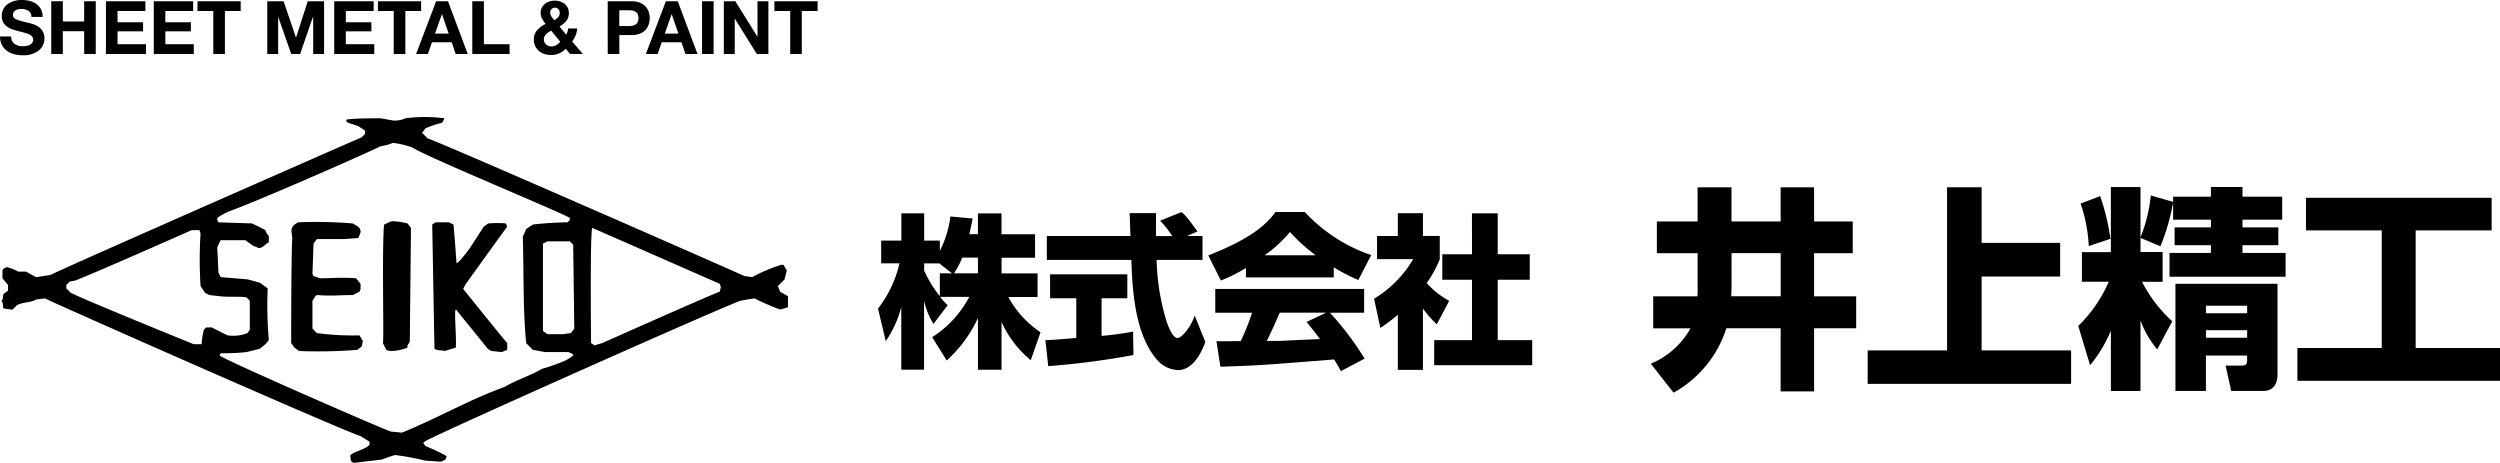
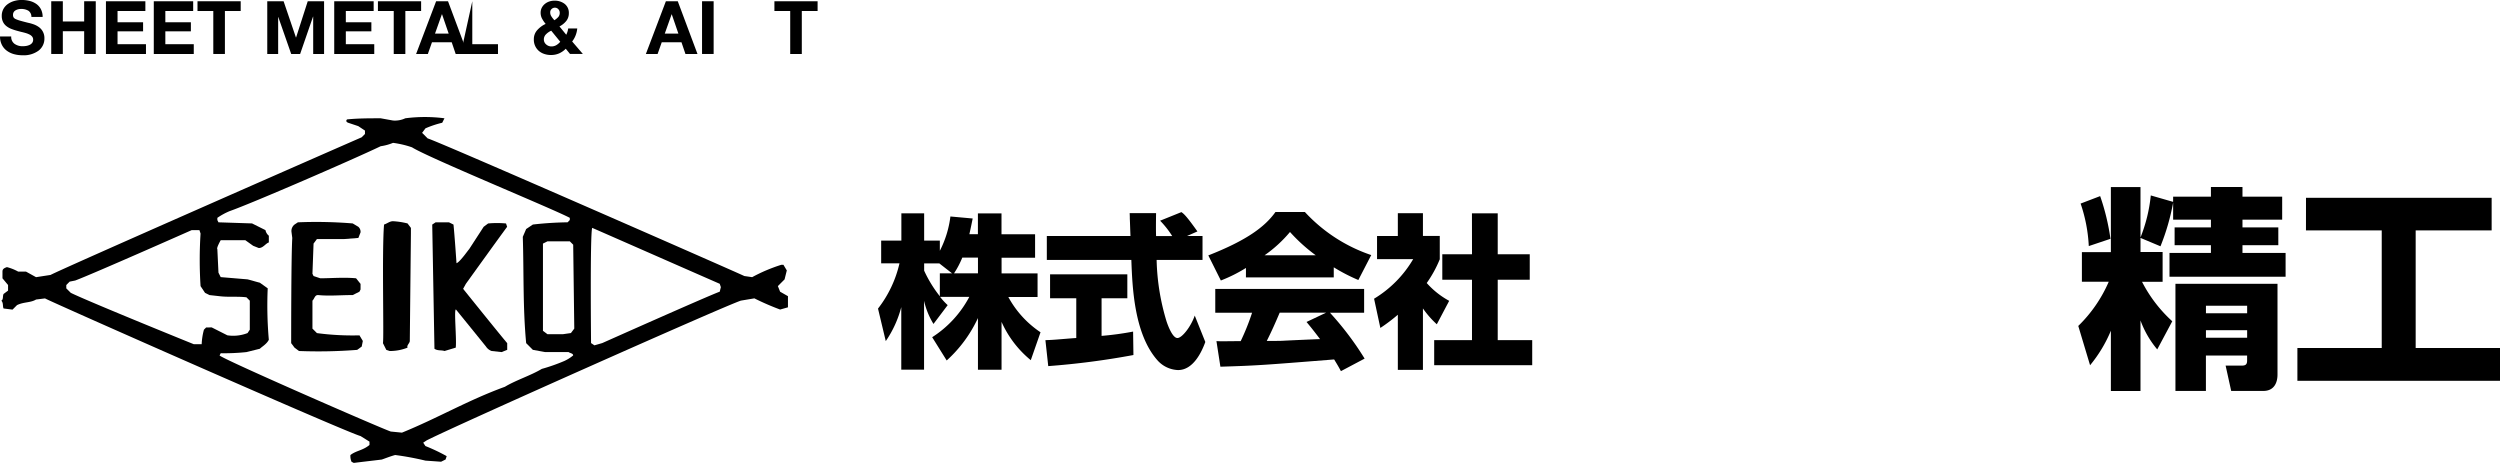
<svg xmlns="http://www.w3.org/2000/svg" height="51" viewBox="0 0 275.434 51" width="275.434">
  <path d="m892.266 2347.194-.247-.618.739-.739.246-.987-.37-.617h-.247a18.019 18.019 0 0 0 -3.2 1.358l-.863-.124c-.739-.368-33.9-14.915-34.886-15.161l-.615-.616.368-.493a10.8 10.8 0 0 1 1.849-.617l.247-.492a16.77 16.77 0 0 0 -4.315 0 2.676 2.676 0 0 1 -1.355.245l-1.359-.245c-1.231 0-2.464 0-3.7.122-.246.248.122.371.122.371l1.111.371.738.491v.372l-.369.37c-2.835 1.231-33.159 14.549-34.27 15.161l-1.6.247-1.111-.616h-.863a5.157 5.157 0 0 0 -1.233-.491c-.37.122-.492.246-.492.491v.741l.616.739v.616l-.494.369c-.122.247 0 .615-.247.74.247.247.125.616.247.862l.986.124.493-.495c.74-.368 1.481-.245 2.1-.617l.985-.123c.6.36 33.284 14.793 34.762 15.164l.987.615v.368c-.739.617-1.481.617-2.1 1.111a1.554 1.554 0 0 0 .125.74l.246.126c.987-.126 2.1-.249 3.083-.371.369-.125.985-.372 1.478-.5a31.618 31.618 0 0 1 3.332.618l1.725.122.494-.245.122-.37a19.8 19.8 0 0 0 -2.341-1.112l-.246-.371.371-.246c2.587-1.355 33.036-14.917 34.638-15.407l1.479-.248a28.062 28.062 0 0 0 2.836 1.232l.863-.245v-1.227zm-63.234 3.939-.246.248a7.151 7.151 0 0 0 -.248 1.6h-.862c-.617-.245-11.835-4.8-13.56-5.663l-.494-.492v-.37l.37-.372.616-.123c1.973-.738 12.82-5.547 12.82-5.547h.863l.124.372a45.5 45.5 0 0 0 0 5.793l.492.74.494.247 1.111.124c.987.122 1.973 0 2.958.122l.37.37v3.2l-.248.37a4.332 4.332 0 0 1 -2.222.247l-1.724-.87zm39.446 3.7a19.9 19.9 0 0 1 -2.464.864c-1.234.738-2.837 1.232-4.069 1.972-4.068 1.478-7.4 3.452-11.341 5.053l-1.232-.122c-1.111-.372-18.614-8.013-18.86-8.384l.125-.244a23.038 23.038 0 0 0 2.834-.125l1.479-.369c.246-.246.74-.5.986-.987a43.521 43.521 0 0 1 -.123-5.67l-.864-.617c-.493-.125-.863-.248-1.357-.37l-2.958-.247-.246-.492-.123-2.59c-.125-.123.37-.985.37-.985h2.712l.862.616.617.246c.493 0 .74-.493 1.111-.616v-.74a1.048 1.048 0 0 1 -.37-.616l-1.479-.739-3.7-.122-.123-.248v-.245a7.288 7.288 0 0 1 1.355-.74c2.466-.864 13.56-5.672 16.641-7.151a5.57 5.57 0 0 0 1.358-.37 10.559 10.559 0 0 1 2.095.493c1.726 1.11 15.533 6.78 17.382 7.768v.245l-.247.248a37.333 37.333 0 0 0 -3.823.245l-.738.495-.37.86c.123 3.948 0 7.767.37 11.711l.738.739 1.357.248h2.588c.124.124.494.124.494.368a4.306 4.306 0 0 1 -.99.62zm1.111-3.575-.37.492-.863.124h-1.725l-.493-.371v-9.609l.493-.248h2.469l.37.371zm16.026-4.067c-1.355.492-12.944 5.663-12.944 5.663l-.863.249-.37-.249s-.122-11.957.124-12.694c.778.333 13.188 5.792 14.053 6.163l.123.368z" transform="translate(-806.319 -2315.056)" />
  <path d="m910.947 2356.176c-.371 0-.617.246-.988.367-.246 2.837 0 12.574-.123 13.067l.37.74.369.125a5.151 5.151 0 0 0 1.973-.371c-.123-.246.247-.494.247-.739l.123-11.835v-.616l-.371-.493a8.514 8.514 0 0 0 -1.6-.245z" transform="translate(-867.646 -2331.804)" />
  <path d="m887.814 2368.62-.492-.493v-3.081c.246-.248.246-.617.617-.617 1.233.123 2.465 0 3.82 0l.74-.37.123-.247v-.615l-.494-.616c-1.355-.125-2.711 0-3.945 0l-.738-.248-.123-.246.123-3.331.368-.493h2.959l1.611-.127.238-.612a.728.728 0 0 0 -.247-.618l-.616-.369a49.38 49.38 0 0 0 -6.041-.122l-.37.246a.913.913 0 0 0 -.339.771l.092.709c-.122 1.973-.122 10.6-.122 11.586l.368.494.494.372a54.826 54.826 0 0 0 6.409-.125l.5-.365.125-.615-.371-.619a29.593 29.593 0 0 1 -4.689-.249z" transform="translate(-852.899 -2331.921)" />
  <path d="m931.438 2356.975-.122-.369a10.7 10.7 0 0 0 -1.973 0l-.492.369-1.6 2.465c-.125.125-1.018 1.422-1.39 1.545 0 0-.214-3.147-.333-4.257l-.492-.245h-1.481l-.369.245.245 13.682c.371.248.738.123 1.11.248l1.233-.37c.124-.863-.222-4.318.03-4.2 0 0 2.805 3.457 3.3 4.072a1.244 1.244 0 0 0 .616.494l1.11.123.617-.247v-.737c-.74-.862-4.858-5.985-4.858-5.985l.3-.546s3.811-5.301 4.549-6.287z" transform="translate(-875.566 -2331.986)" />
  <path d="m1050.764 2360.651v2.528a13.766 13.766 0 0 1 -1.728-2.819v-.8h1.674l1.4 1.093zm3.255-4.31c.182-.819.272-1.274.364-1.729l-2.455-.222a11.266 11.266 0 0 1 -1.164 3.783v-1.128h-1.728v-3h-2.51v3h-2.226v2.509h2.017a12.718 12.718 0 0 1 -2.365 4.984l.855 3.583a11.955 11.955 0 0 0 1.709-3.747v6.894h2.51v-7.585a8.43 8.43 0 0 0 1.038 2.547l1.564-2.073a7.294 7.294 0 0 1 -.837-.911h3.221a11.86 11.86 0 0 1 -4.092 4.444l1.6 2.564a14.566 14.566 0 0 0 3.443-4.675v5.693h2.6v-5.272a11.461 11.461 0 0 0 3.221 4.221l1.073-3.074a10.931 10.931 0 0 1 -3.547-3.887h3.221v-2.6h-3.965v-1.727h3.692v-2.582h-3.7v-2.3h-2.6v2.293zm-1.691 4.31a9.706 9.706 0 0 0 .909-1.728h1.728v1.728z" transform="translate(-947.219 -2330.539)" />
  <path d="m1104.887 2356.339h1.709v2.636h-5.056a25.041 25.041 0 0 0 1.091 6.766c.182.545.673 1.837 1.2 1.837.508 0 1.491-1.256 1.909-2.473l1.164 2.909c-.382 1.056-1.31 3.094-3 3.094a3.191 3.191 0 0 1 -2.222-1.019c-2.638-2.91-2.818-8.184-2.928-11.113h-9.312v-2.637h9.218c-.018-.272-.055-1.6-.074-1.887 0-.165 0-.309-.017-.637h2.91c-.019 1.437-.019 1.855 0 2.528h1.777a9.937 9.937 0 0 0 -1.333-1.691l2.347-.947c.273.2.509.364 1.764 2.128zm-15.6 11.476c.345-.019.528-.019.764-.037.382-.018 2.221-.182 2.636-.2v-4.383h-2.887v-2.637h8.512v2.637h-2.838v4.147a32.9 32.9 0 0 0 3.474-.473l.036 2.582a86.469 86.469 0 0 1 -9.385 1.222z" transform="translate(-974.11 -2330.337)" />
  <path d="m1144.239 2365.8c.436.527.764.927 1.491 1.888-.582.018-3.455.146-4.092.182-.326.018-.472.018-1.777.018.546-1.092.909-1.91 1.42-3.109h5.109zm6.4 4.036a33.28 33.28 0 0 0 -3.819-5.055h3.765v-2.618h-16.4v2.618h4.056a25.591 25.591 0 0 1 -1.254 3.129c-.333 0-1.748.018-2.037.018-.146 0-.272 0-.636-.018l.436 2.819c4.128-.126 4.765-.182 12.531-.8.345.564.51.837.747 1.29zm-13.076-8.948h9.676v-1.111a19.524 19.524 0 0 0 2.709 1.4l1.419-2.747a17.59 17.59 0 0 1 -7.311-4.747h-3.238c-1.164 1.637-3.183 3.129-7.4 4.784l1.382 2.765a16.662 16.662 0 0 0 2.765-1.383zm2.054-2.436a14.357 14.357 0 0 0 2.8-2.565 18.514 18.514 0 0 0 2.837 2.565z" transform="translate(-1000.294 -2330.328)" />
  <path d="m1183.71 2371.262h-2.765v-6.073a19.083 19.083 0 0 1 -1.926 1.455l-.692-3.221a12.41 12.41 0 0 0 4.31-4.364h-3.983v-2.547h2.291v-2.512h2.765v2.51h1.855v2.564a12.862 12.862 0 0 1 -1.437 2.62 9.127 9.127 0 0 0 2.474 1.963l-1.364 2.583a10.315 10.315 0 0 1 -1.528-1.745zm5.4-17.242h2.84v4.51h3.528v2.8h-3.528v6.657h3.8v2.764h-10.8v-2.764h4.165v-6.657h-3.271v-2.8h3.273z" transform="translate(-1026.94 -2330.513)" />
-   <path d="m1262.184 2354.242h5.414v4.752h-5.462c.023-.26.047-.613.047-1.252zm-3.736 4c0 .284 0 .444-.024.756h-4.871v3.523h4.109a8.907 8.907 0 0 1 -4.375 3.9l2.507 3.191a12.39 12.39 0 0 0 5.816-7.092h5.982v6.951h3.688v-6.951h4.635v-3.52h-4.635v-4.753h4.256v-3.5h-4.256v-3.759h-3.688v3.759h-5.414v-3.759h-3.736v3.759h-4.488v3.5h4.491z" transform="translate(-1071.413 -2326.351)" />
-   <path d="m1324.589 2346.979v6.123h8.652v3.714h-8.652v8.133h9.859v3.688h-22.414v-3.688h8.748v-17.969z" transform="translate(-1106.267 -2326.347)" />
  <path d="m1387.691 2359.993v.828h-4.539v-.828zm-7.9-2.412v11.8h3.357v-3.9h4.539v.567c0 .377-.142.543-.568.543h-1.8l.614 2.79h3.547c1.158 0 1.555-.875 1.555-1.8v-10zm7.9 5.109v.827h-4.539v-.827zm-8.156-14.139-2.459-.709a17.091 17.091 0 0 1 -1.135 4.633v-5.553h-3.264v7.165h-3.192v3.263h2.958a15.214 15.214 0 0 1 -3.357 4.871l1.3 4.33a14.943 14.943 0 0 0 2.292-3.805v6.643h3.263v-7.774a10.628 10.628 0 0 0 1.845 3.191l1.655-3.1a15.313 15.313 0 0 1 -3.332-4.35h2.269v-3.279h-2.435v-1.555l2.2.923a24.617 24.617 0 0 0 1.395-4.823v1.889h4.162v.851h-4v1.963h4v.85h-4.563v2.624h12.791v-2.624h-4.751v-.85h3.948v-1.963h-3.948v-.851h4.374v-2.53h-4.374v-1.064h-3.477v1.064h-4.162zm-10.191.188a16.957 16.957 0 0 1 .9 4.683l2.387-.8a24.525 24.525 0 0 0 -1.135-4.705z" transform="translate(-1140.115 -2326.311)" />
  <path d="m1429.39 2349.827h20.453v3.592h-8.37v12.957h9.292v3.619h-22.323v-3.619h9.291v-12.957h-8.347z" transform="translate(-1175.33 -2328.037)" />
  <path d="m807.337 2300.268a.934.934 0 0 0 .362.809 1.521 1.521 0 0 0 .923.265 2.266 2.266 0 0 0 .378-.033 1.459 1.459 0 0 0 .366-.114.729.729 0 0 0 .281-.224.576.576 0 0 0 .106-.354.517.517 0 0 0 -.106-.329.864.864 0 0 0 -.285-.228 2.347 2.347 0 0 0 -.391-.158q-.212-.065-.57-.147c-.157-.043-.282-.075-.374-.1a6.9 6.9 0 0 1 -.675-.219 2.16 2.16 0 0 1 -.533-.3 1.323 1.323 0 0 1 -.382-.463 1.468 1.468 0 0 1 -.142-.671 1.555 1.555 0 0 1 .183-.764 1.624 1.624 0 0 1 .5-.553 2.3 2.3 0 0 1 .7-.329 2.894 2.894 0 0 1 .793-.11 3.641 3.641 0 0 1 .891.106 2.211 2.211 0 0 1 .74.333 1.639 1.639 0 0 1 .509.586 1.8 1.8 0 0 1 .187.846h-1.237a.8.8 0 0 0 -.329-.684 1.512 1.512 0 0 0 -.818-.195 1.141 1.141 0 0 0 -.618.163.545.545 0 0 0 -.26.5.5.5 0 0 0 .065.272.53.53 0 0 0 .228.179 3.165 3.165 0 0 0 .431.159c.179.053.472.132.879.235a.688.688 0 0 1 .13.032.152.152 0 0 0 .049.008 5.1 5.1 0 0 1 .537.163 2.328 2.328 0 0 1 .512.273 1.457 1.457 0 0 1 .448.5 1.492 1.492 0 0 1 .179.752 1.654 1.654 0 0 1 -.634 1.347 2.753 2.753 0 0 1 -1.782.517 3.515 3.515 0 0 1 -.939-.123 2.353 2.353 0 0 1 -.789-.379 1.8 1.8 0 0 1 -.545-.65 2.005 2.005 0 0 1 -.2-.915z" transform="translate(-806.101 -2296.25)" />
  <path d="m819.98 2296.59h1.277v2.229h2.351v-2.229h1.277v5.808h-1.277v-2.506h-2.351v2.506h-1.277z" transform="translate(-814.335 -2296.452)" />
  <path d="m834.8 2296.59h4.344v1.074h-3.066v1.244h2.814v.993h-2.814v1.423h3.132v1.074h-4.41z" transform="translate(-823.128 -2296.452)" />
  <path d="m847.76 2296.59h4.34v1.074h-3.067v1.244h2.814v.993h-2.814v1.423h3.132v1.074h-4.405z" transform="translate(-830.817 -2296.452)" />
  <path d="m861.341 2297.665h-1.741v-1.074h4.759v1.074h-1.74v4.734h-1.278z" transform="translate(-837.841 -2296.452)" />
  <path d="m878.5 2296.59h1.8l1.359 3.993h.016l1.285-3.993h1.8v5.808h-1.2v-4.116h-.016l-1.423 4.116h-.984l-1.424-4.075h-.013v4.075h-1.2z" transform="translate(-849.055 -2296.452)" />
  <path d="m896.64 2296.59h4.344v1.074h-3.066v1.244h2.814v.993h-2.814v1.423h3.132v1.074h-4.41z" transform="translate(-859.817 -2296.452)" />
  <path d="m910.22 2297.665h-1.741v-1.074h4.758v1.074h-1.737v4.734h-1.28z" transform="translate(-866.841 -2296.452)" />
  <path d="m921.025 2296.59h1.31l2.172 5.808h-1.327l-.439-1.293h-2.172l-.455 1.293h-1.294zm-.122 3.563h1.505l-.732-2.132h-.016z" transform="translate(-872.976 -2296.452)" />
-   <path d="m934.04 2296.59h1.277v4.734h2.831v1.074h-4.108z" transform="translate(-882.006 -2296.452)" />
+   <path d="m934.04 2296.59v4.734h2.831v1.074h-4.108z" transform="translate(-882.006 -2296.452)" />
  <path d="m954.234 2301.725a2.371 2.371 0 0 1 -.748.521 2.218 2.218 0 0 1 -.887.171 2.261 2.261 0 0 1 -.736-.118 1.743 1.743 0 0 1 -.6-.338 1.626 1.626 0 0 1 -.545-1.286 1.469 1.469 0 0 1 .366-.991 2.794 2.794 0 0 1 .935-.692 3.493 3.493 0 0 1 -.415-.618 1.358 1.358 0 0 1 -.138-.618 1.185 1.185 0 0 1 .122-.537 1.313 1.313 0 0 1 .337-.422 1.515 1.515 0 0 1 .489-.273 1.726 1.726 0 0 1 .565-.094 1.772 1.772 0 0 1 1.142.361 1.243 1.243 0 0 1 .452 1.029 1.331 1.331 0 0 1 -.277.838 2.271 2.271 0 0 1 -.756.61l.748.918a2.111 2.111 0 0 0 .212-.691h1a2.857 2.857 0 0 1 -.183.769 2.647 2.647 0 0 1 -.378.663l1.179 1.375h-1.415zm-1.6-1.984a1.809 1.809 0 0 0 -.581.4.785.785 0 0 0 -.232.565.7.7 0 0 0 .249.541.841.841 0 0 0 .581.225 1.059 1.059 0 0 0 .525-.131 1.723 1.723 0 0 0 .451-.383zm.778-2.375a.5.5 0 0 0 -.371-.162.516.516 0 0 0 -.366.146.484.484 0 0 0 -.154.366.775.775 0 0 0 .093.387 2.583 2.583 0 0 0 .289.394.976.976 0 0 1 .073.09 2.024 2.024 0 0 0 .447-.37.693.693 0 0 0 .147-.46.544.544 0 0 0 -.161-.392z" transform="translate(-891.902 -2296.357)" />
-   <path d="m970.719 2296.59h2.619a2.5 2.5 0 0 1 .907.151 1.633 1.633 0 0 1 .989 1.013 2.207 2.207 0 0 1 0 1.4 1.66 1.66 0 0 1 -.359.6 1.642 1.642 0 0 1 -.63.414 2.48 2.48 0 0 1 -.907.151h-1.338v2.083h-1.276zm1.276 2.733h.993a2.44 2.44 0 0 0 .439-.037 1.078 1.078 0 0 0 .354-.13.625.625 0 0 0 .244-.265 1.172 1.172 0 0 0 0-.878.652.652 0 0 0 -.244-.269.984.984 0 0 0 -.354-.13 2.684 2.684 0 0 0 -.439-.033h-.988z" transform="translate(-903.767 -2296.452)" />
  <path d="m983.264 2296.59h1.31l2.172 5.808h-1.326l-.439-1.293h-2.172l-.456 1.293h-1.293zm-.122 3.563h1.5l-.732-2.132h-.01z" transform="translate(-909.902 -2296.452)" />
  <path d="m996.279 2296.59h1.277v5.808h-1.277z" transform="translate(-918.932 -2296.452)" />
-   <path d="m1002.179 2296.59h1.269l2.424 3.9h.016v-3.9h1.2v5.808h-1.277l-2.416-3.888h-.016v3.888h-1.2z" transform="translate(-922.432 -2296.452)" />
  <path d="m1017.62 2297.665h-1.741v-1.074h4.758v1.074h-1.74v4.734h-1.277z" transform="translate(-930.56 -2296.452)" />
</svg>